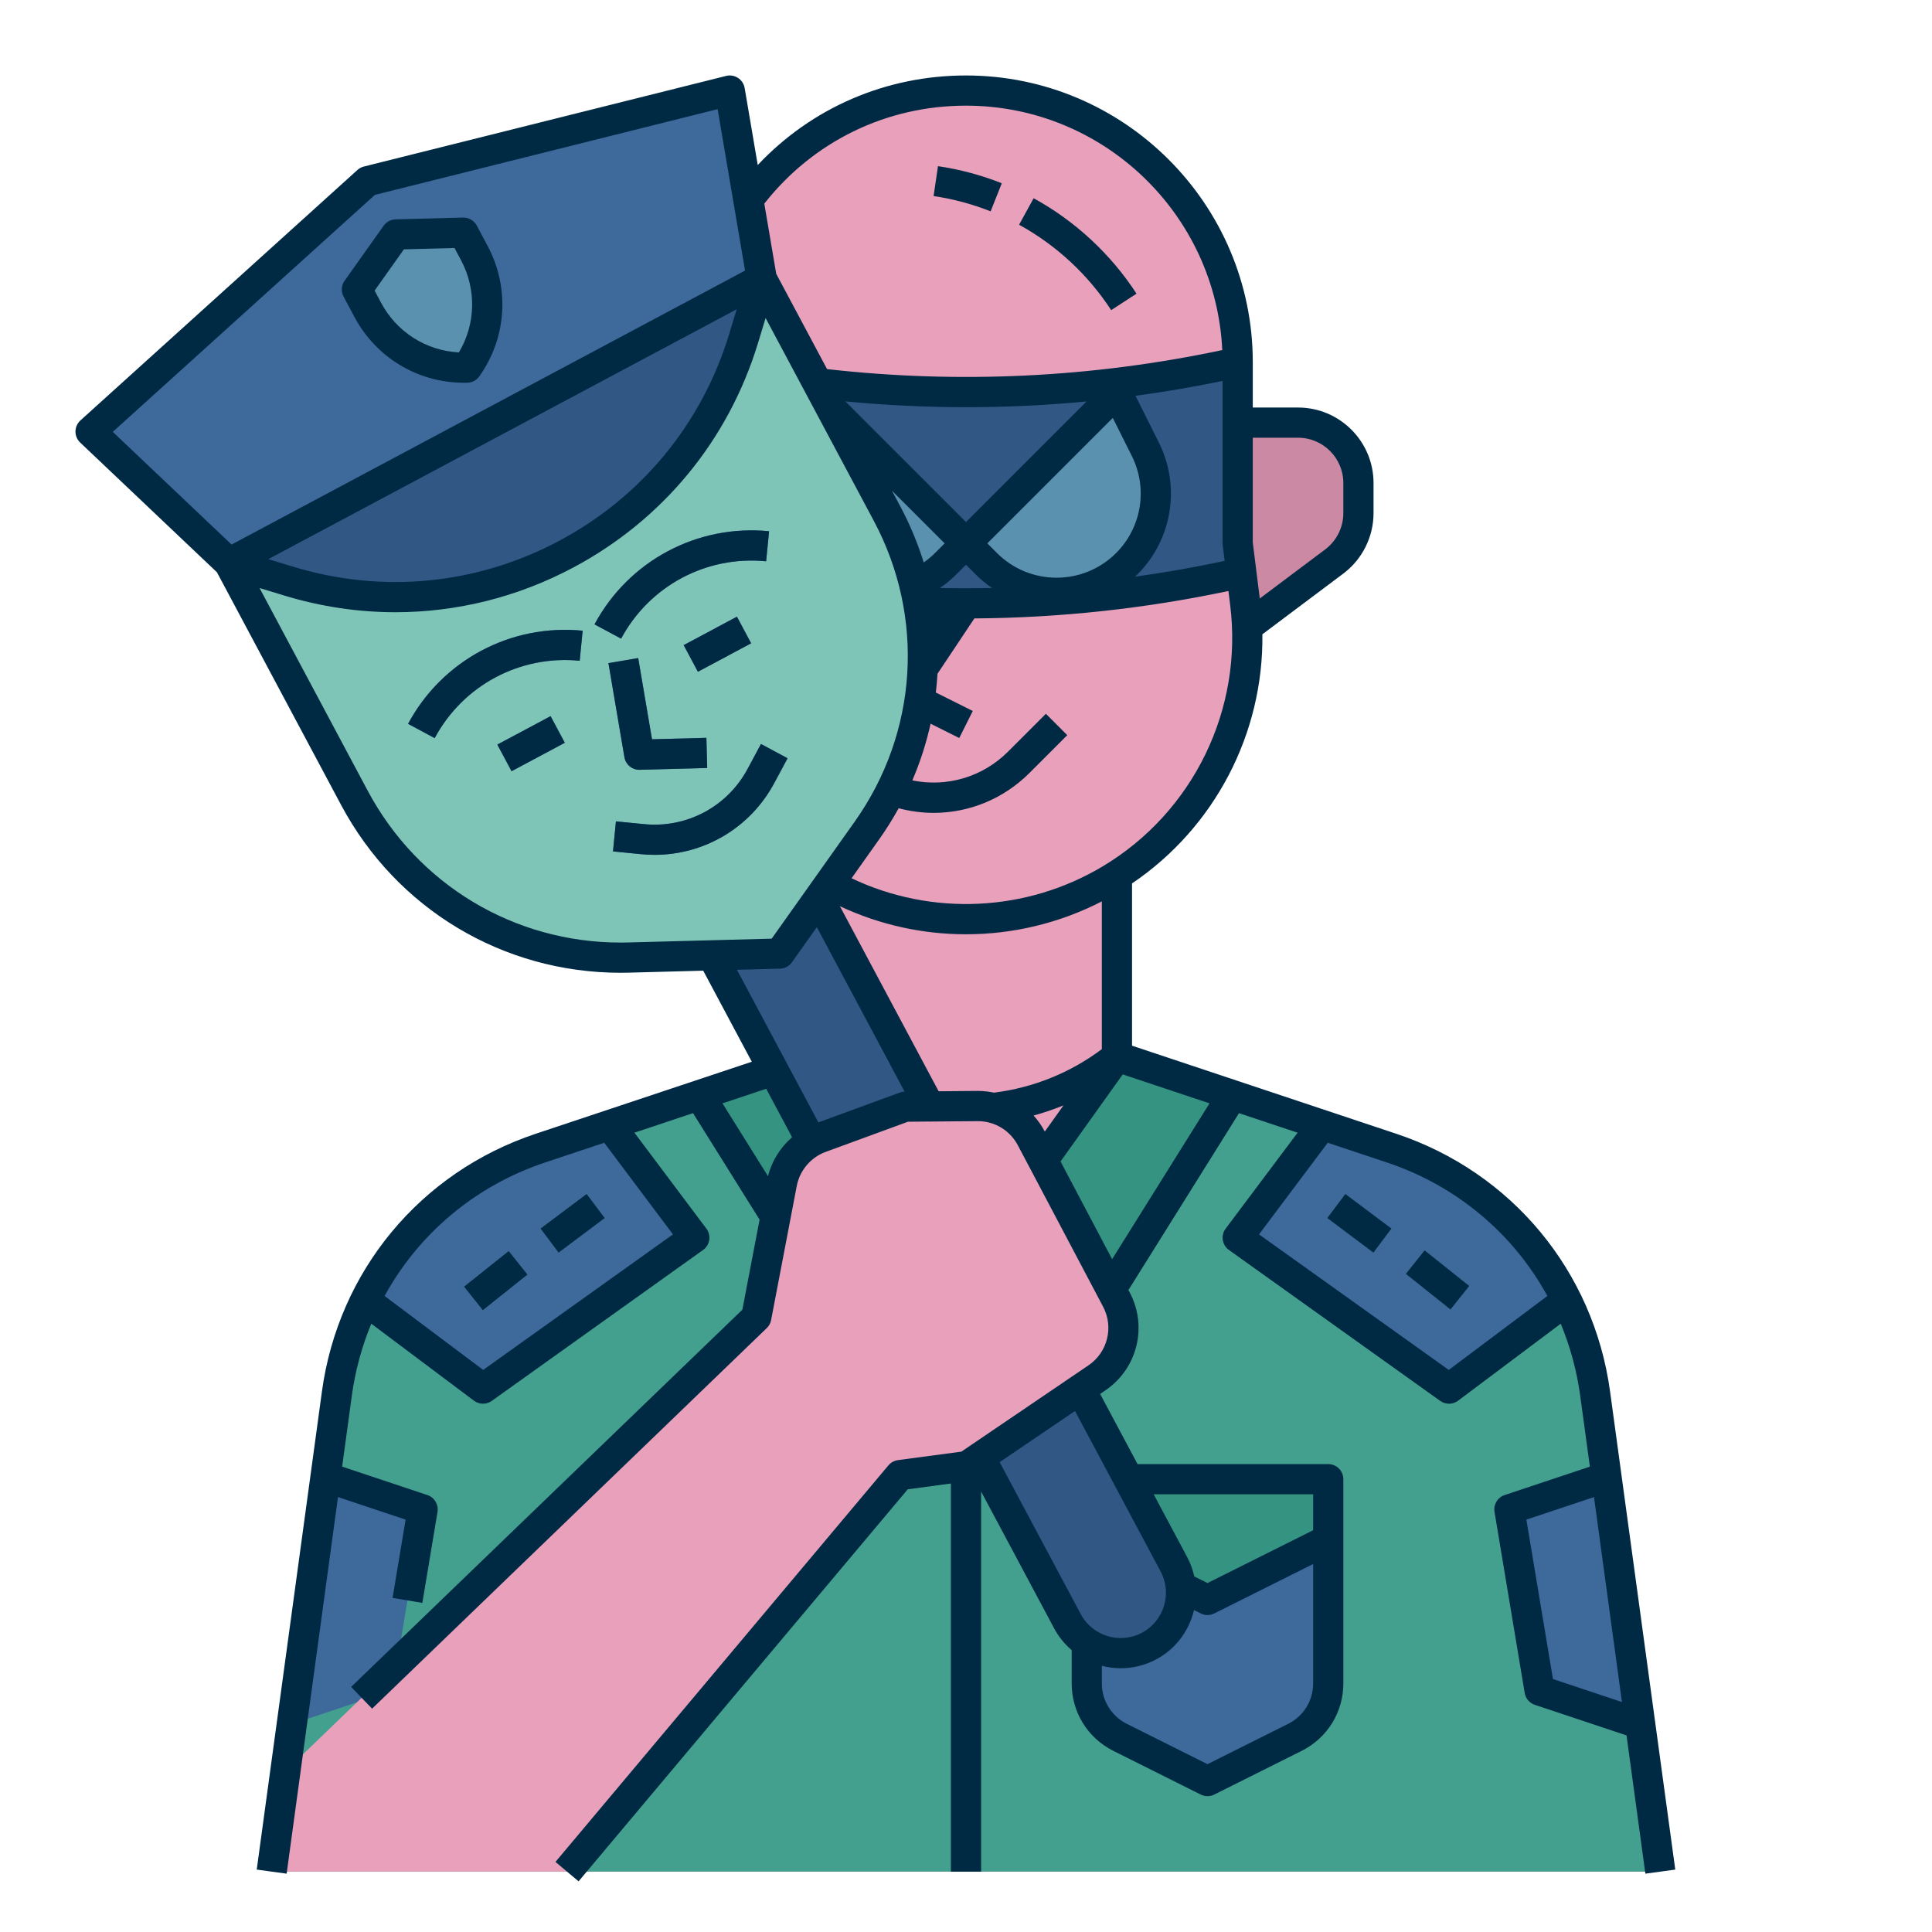
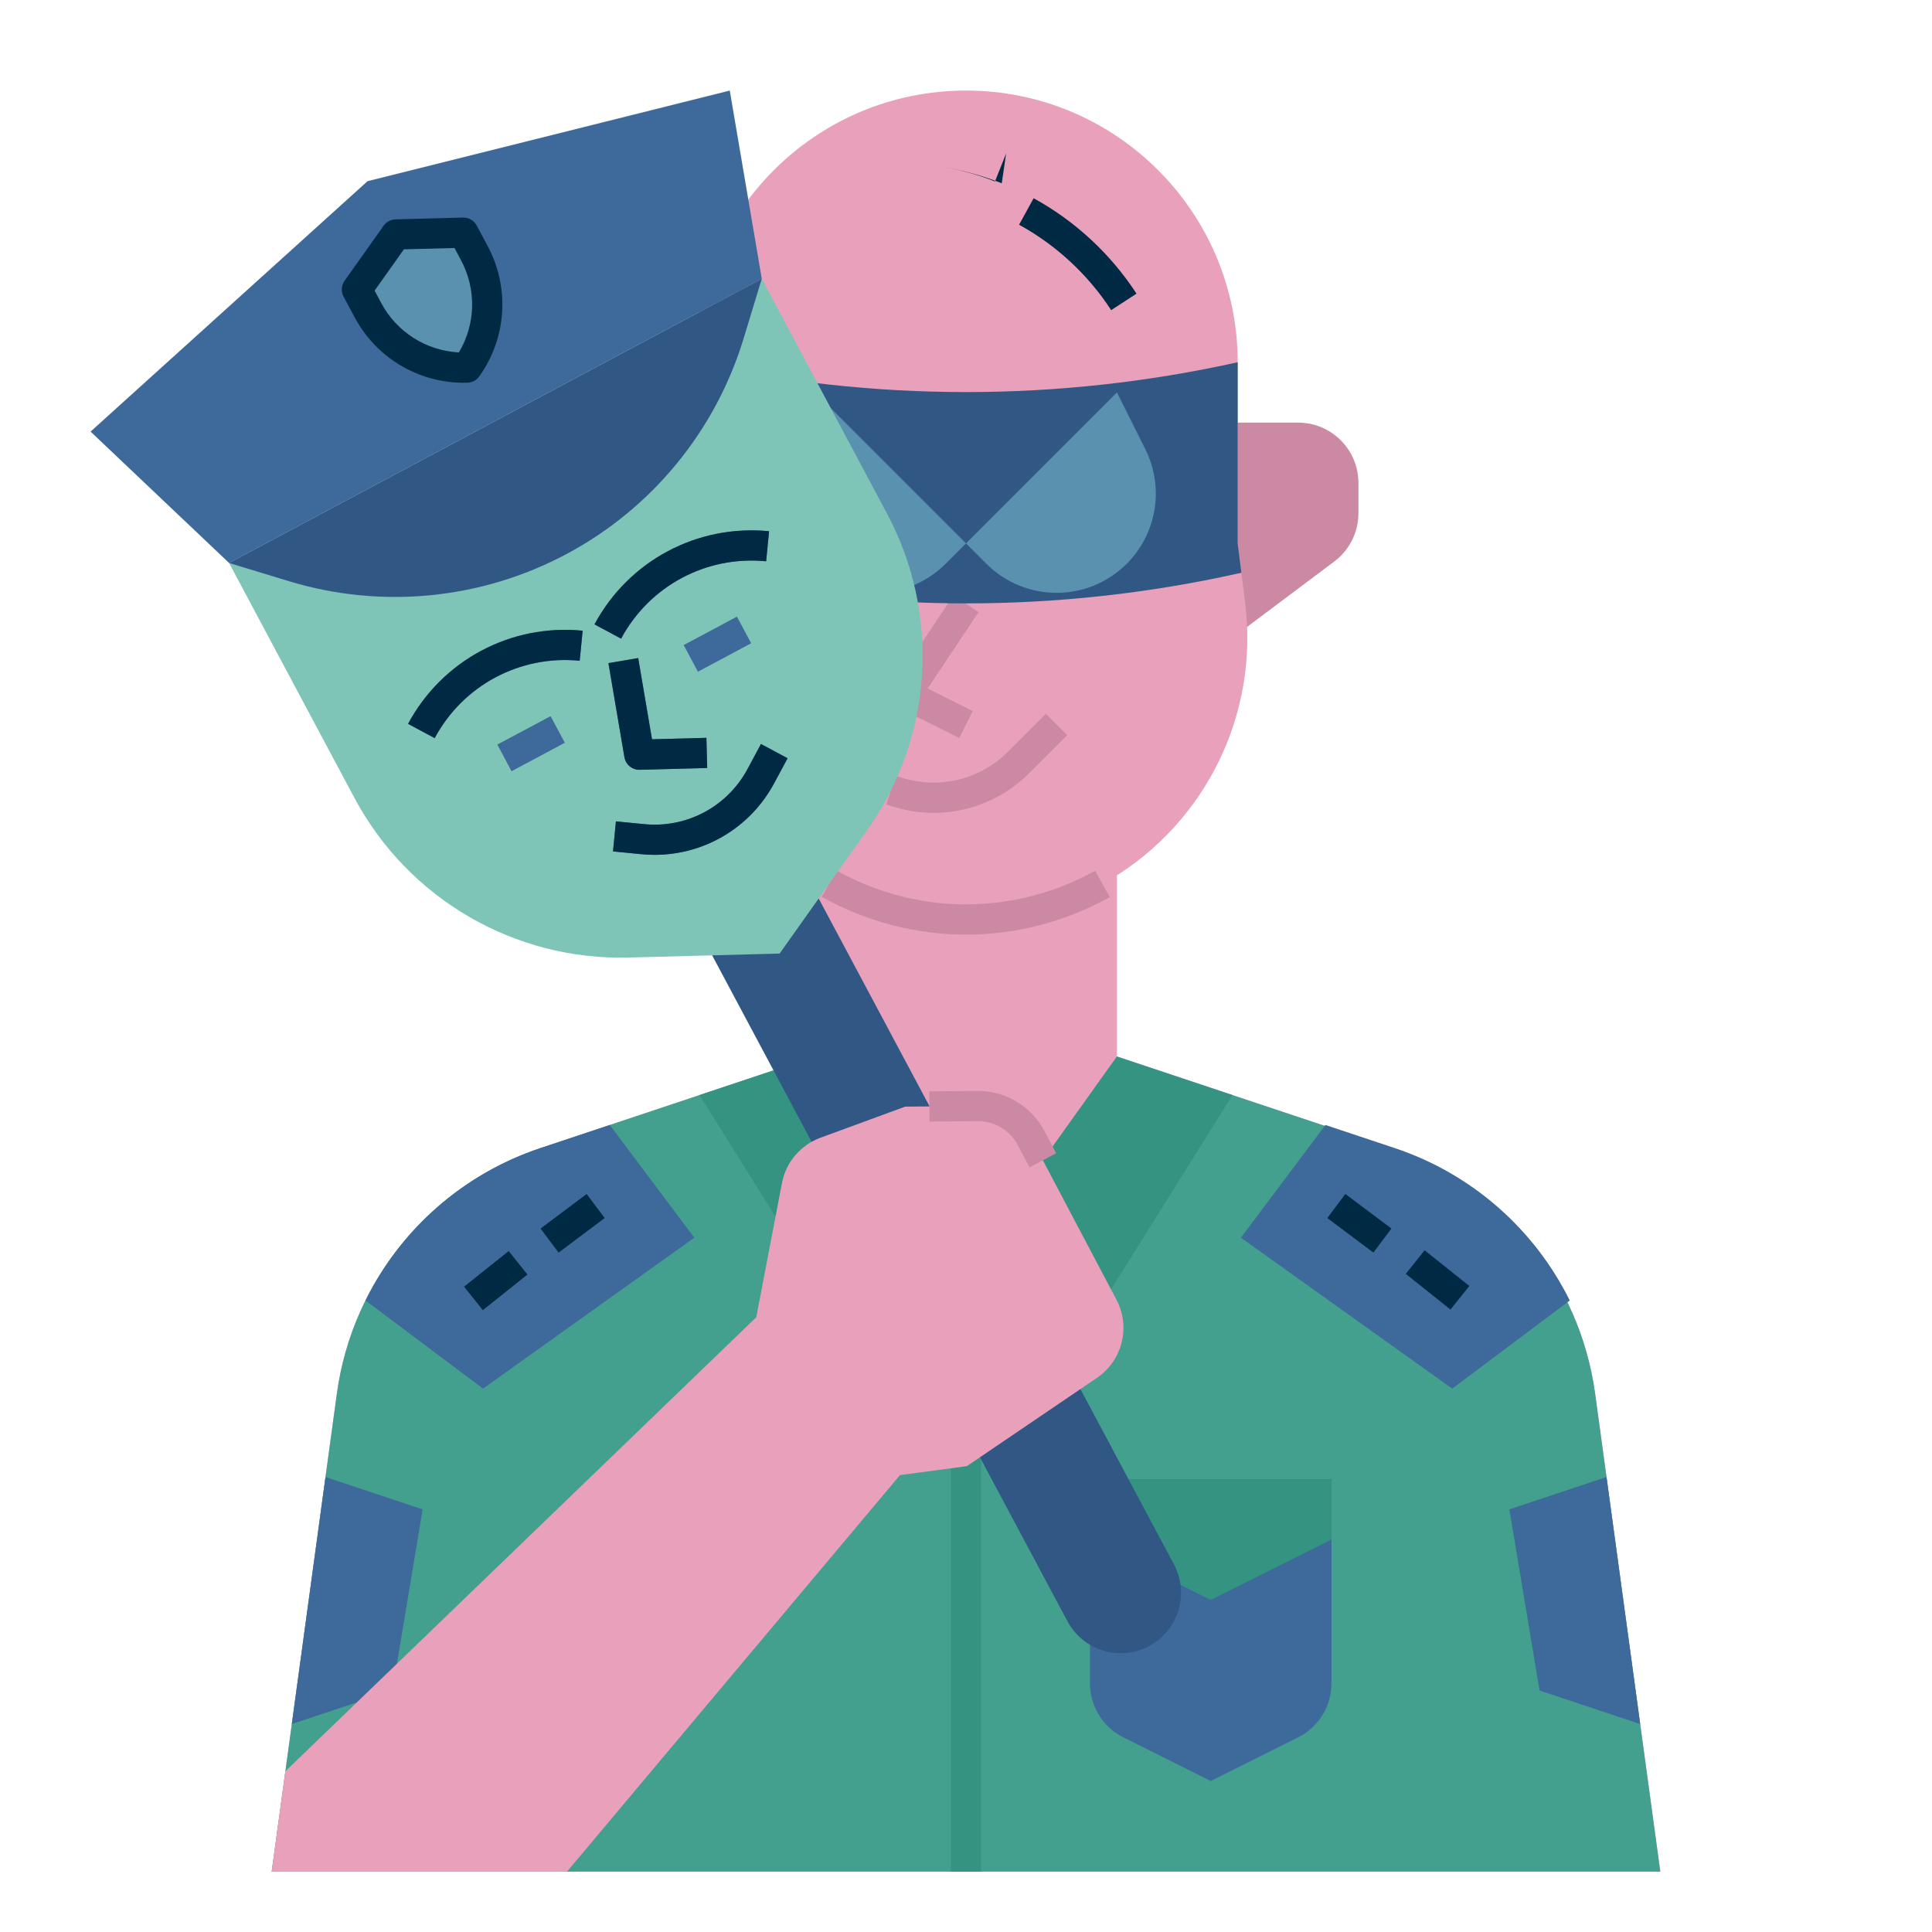
<svg xmlns="http://www.w3.org/2000/svg" height="512" viewBox="0 0 512 512" width="512" id="fi_10752342">
  <g id="c">
    <g>
      <path d="m422.728 369.339c-4.119-30.206-25.047-55.445-53.968-65.086l-72.76-24.253v-48h-80.001v48l-72.759 24.253c-28.921 9.64-49.849 34.88-53.968 65.086l-17.272 126.661h368z" fill="#e8a0bb" />
      <path d="m440 496h-368l3.63-26.59 13.64-100.07c4.12-30.21 25.05-55.45 53.97-65.09l72.76-24.25 12.47 17.46 27.53 38.54 20.37-28.51 19.63-27.49 72.76 24.25c28.92 9.64 49.85 34.88 53.97 65.09l17.27 126.66z" fill="#44a08e" />
      <path d="m86.265 391.42 25.739 8.58-8 48-26.667 8.889z" fill="#3e699b" />
      <path d="m128.004 368-31.143-23.358c9.314-18.797 25.825-33.537 46.384-40.389l18.36-6.12 22.4 29.867-56 40z" fill="#3e699b" />
      <path d="m144.108 320.185h15.298v8.001h-15.298z" fill="#5a91af" transform="matrix(.8 -.6 .6 .8 -164.16 155.891)" />
      <path d="m123.682 335.274h15.152v8h-15.152z" fill="#5a91af" transform="matrix(.782 -.624 .624 .782 -182.967 155.977)" />
      <path d="m425.739 391.42-25.739 8.58 8 48 26.667 8.889z" fill="#3e699b" />
      <path d="m384.857 368 31.143-23.358c-9.314-18.797-25.825-33.537-46.384-40.389l-18.36-6.12-22.4 29.867 56 40z" fill="#3e699b" />
      <path d="m256 335.994-39.996-55.994-.005-.007v.007l-30.62 10.207 0.0 0 40 64 30.621-15.31z" fill="#359381" />
      <path d="m168 112h24v62l-33.6-25.2c-4.029-3.022-6.4-7.764-6.4-12.8v-8c0-8.837 7.164-16 16-16z" fill="#cc89a4" />
      <path d="m344 112h-24v62l33.6-25.2c4.029-3.022 6.4-7.764 6.4-12.8v-8c0-8.837-7.164-16-16-16z" fill="#cc89a4" />
      <path d="m328 144 1.976 15.811c3.662 29.293-10.306 57.987-35.62 73.175l-0.0 0c-23.609 14.166-53.104 14.166-76.713 0l-0-0c-25.314-15.188-39.281-43.882-35.62-73.175l1.976-15.811v-48c0-39.764 32.235-72 72-72h0c39.764 0 72 32.235 72 72v48z" fill="#e8a0bb" />
      <path d="m294.476 82.182c-6.126-9.411-14.563-17.234-24.398-22.625l3.846-7.016c10.987 6.022 20.413 14.763 27.258 25.276l-6.705 4.364z" fill="#cc89a4" />
-       <path d="m262.523 56.005c-4.851-1.926-9.933-3.288-15.104-4.047l1.162-7.915c5.784.85 11.469 2.373 16.896 4.527l-2.953 7.436z" fill="#cc89a4" />
      <path d="m247.44 215.413c-3.825 0-7.691-.613-11.467-1.872l-1.084-.361 2.529-7.59 1.084.361c10.126 3.375 21.106.783 28.653-6.764l10.016-10.016 5.656 5.657-10.016 10.016c-6.89 6.89-16.005 10.568-25.372 10.568z" fill="#cc89a4" />
      <path d="m252 336h8v160h-8z" fill="#359381" />
      <path d="m288.857 392v54.111c0 6.06 3.424 11.6 8.845 14.311l23.155 11.578 23.155-11.578c5.421-2.71 8.845-8.25 8.845-14.311v-54.111z" fill="#3e699b" />
      <path d="m352.857 408v-16h-64v16l32 16z" fill="#359381" />
      <path d="m311.105 414.57-94.145-176.456-28.233 15.063 94.145 176.456c4.159 7.796 13.852 10.744 21.648 6.585 7.796-4.159 10.744-13.852 6.585-21.648z" fill="#315784" />
      <path d="m356.247 316.537h8.001v15.298h-8.001z" fill="#5a91af" transform="matrix(.6 -.8 .8 .6 -115.25 417.872)" />
-       <path d="m376.746 331.698h8v15.152h-8z" fill="#5a91af" transform="matrix(.624 -.782 .782 .624 -121.933 425.228)" />
      <path d="m254.21 195.578-16-8c-1.026-.513-1.782-1.442-2.077-2.551-.294-1.109-.099-2.291.538-3.246l16-24 6.656 4.438-13.486 20.23 11.947 5.974-3.578 7.155z" fill="#cc89a4" />
      <path d="m183.022 151.824.978.176c47.422 10.538 96.578 10.538 144 0l.976-.193-.976-7.807v-48c-47.422 10.538-96.578 10.538-144 0v48z" fill="#315784" />
      <path d="m256 144 40-40 7.523 15.046c5.062 10.125 3.078 22.353-4.926 30.358l-0.0 0c-10.271 10.271-26.922 10.271-37.193 0l-5.404-5.404z" fill="#5a91af" />
      <path d="m256 144-40-40-7.523 15.046c-5.062 10.125-3.078 22.353 4.926 30.358l0.0 0c10.271 10.271 26.922 10.271 37.193 0l5.404-5.404z" fill="#5a91af" />
      <path d="m256 247.681c-13.125 0-26.248-3.33-38.207-9.989l3.893-6.989c21.448 11.942 47.068 11.962 68.538.051l3.881 6.995c-11.933 6.622-25.02 9.932-38.104 9.932z" fill="#cc89a4" />
      <path d="m296.003 280.001-39.999 55.999-.004-.006v2.902-0l30.621 15.31 40-64v-0z" fill="#359381" />
      <path d="m290.71 365.14-34.48 23.41-17.73 2.37-88.24 105.08h-78.26l3.63-26.59 124.79-120.33 6.8-35.55c1.06-5.52 4.93-10.08 10.21-12.02l11.04-4.05 11.42-4.19 19.11-.16c5.98-.05 11.49 3.24 14.28 8.53l3.09 5.85 19.5 36.94c3.81 7.21 1.58 16.13-5.16 20.71z" fill="#e8a0bb" />
      <path d="m235.089 136.132-33.213-62.251-141.165 75.316 33.213 62.251c14.264 26.735 42.408 43.116 72.699 42.314l39.986-1.058 23.145-32.624c17.533-24.714 19.599-57.213 5.335-83.948z" fill="#7ec4b7" />
      <path d="m60.711 149.197 15.851 4.822c24.503 7.453 50.963 4.868 73.56-7.188l0-0c22.597-12.056 39.478-32.595 46.932-57.098l4.822-15.851z" fill="#315784" />
      <path d="m193.398 24-95.996 24.015-73.401 66.364 36.711 34.818 141.165-75.316z" fill="#3e699b" />
      <path d="m125.692 67.05-2.877-5.392-17.882.473-10.351 14.59 2.877 5.392c5.161 9.673 15.344 15.599 26.303 15.309v-0c6.344-8.942 7.091-20.7 1.93-30.372z" fill="#5a91af" />
      <path d="m115.191 195.61-7.049-3.784c9.055-16.866 27.223-26.557 46.265-24.684l-.781 7.962c-15.836-1.557-30.914 6.495-38.435 20.506z" fill="#3e699b" />
      <path d="m132.719 193.184h16v8h-16z" fill="#3e699b" transform="matrix(.882 -.471 .471 .882 -76.25 89.444)" />
      <path d="m164.6 169.25-7.049-3.784c9.054-16.866 27.222-26.557 46.264-24.684l-.781 7.962c-15.836-1.562-30.913 6.495-38.434 20.506z" fill="#3e699b" />
      <path d="m182.127 166.824h16v8h-16z" fill="#3e699b" transform="matrix(.882 -.471 .471 .882 -58.027 109.597)" />
      <path d="m169.424 204.004c-1.944 0-3.615-1.402-3.942-3.33l-4.239-24.941 7.887-1.341 3.658 21.521 14.415-.382.211 7.997-17.883.474c-.035.001-.071.001-.106.001z" fill="#3e699b" />
      <path d="m173.485 226.542c-1.18 0-2.368-.058-3.561-.175l-7.476-.734.781-7.962 7.476.734c11.301 1.114 22.043-4.631 27.406-14.622l3.553-6.618 7.049 3.784-3.553 6.618c-6.329 11.789-18.5 18.975-31.676 18.975z" fill="#3e699b" />
      <path d="m272.83 309.358-3.088-5.849c-2.104-3.984-6.215-6.449-10.713-6.396l-12.69.107-.068-8 12.69-.107c.059-0.0.116-0.0.174-0 7.439 0 14.203 4.073 17.682 10.662l3.088 5.849z" fill="#cc89a4" />
      <g fill="#002944">
        <path d="m294.476 82.182 6.705-4.364c-6.845-10.513-16.271-19.253-27.258-25.276l-3.846 7.016c9.835 5.39 18.272 13.214 24.398 22.625z" />
-         <path d="m265.477 48.569c-5.427-2.154-11.111-3.677-16.896-4.527l-1.162 7.915c5.172.76 10.254 2.121 15.104 4.047l2.953-7.436z" />
-         <path d="m443.963 495.459-17.271-126.661c-4.357-31.955-26.071-58.141-56.667-68.34l-70.024-23.341v-43.002c21.943-14.838 34.87-39.731 34.544-66.023l21.455-16.092c5.01-3.757 8.001-9.738 8.001-16v-8c0-11.028-8.972-20-20-20h-12v-12c0-41.907-34.094-76-76-76-21.21 0-40.885 8.553-55.191 23.733l-3.468-20.403c-.187-1.098-.823-2.069-1.756-2.678s-2.078-.803-3.158-.532l-95.996 24.015c-.637.159-1.225.473-1.712.913l-73.401 66.364c-.826.748-1.304 1.806-1.317 2.919-.013 1.114.439 2.184 1.247 2.95l36.24 34.372 32.908 61.678c14.715 27.58 42.938 44.46 74.053 44.46.759 0 1.52-.01 2.281-.03l19.632-.52 12.874 24.13-57.261 19.087c-30.597 10.199-52.31 36.385-56.667 68.34l-17.271 126.661 7.926 1.081 13.609-99.8 17.921 5.973-3.458 20.75 7.891 1.315 4.021-24.122c.324-1.941-.813-3.83-2.681-4.453l-22.593-7.531 2.563-18.795c.911-6.679 2.669-13.074 5.162-19.082l27.203 20.403c.711.533 1.556.8 2.4.8.814 0 1.629-.248 2.325-.745l56-40c.876-.626 1.463-1.579 1.628-2.643.164-1.064-.107-2.15-.753-3.012l-19.07-25.427 15.527-5.176 17.638 28.22-4.564 23.864-103.677 99.971 5.553 5.759 104.591-100.853c.595-.573.997-1.317 1.152-2.128l6.799-35.551c.787-4.117 3.721-7.57 7.655-9.013l21.812-7.999 18.413-.155c4.498-.053 8.609 2.412 10.713 6.396l22.591 42.787c2.859 5.415 1.195 12.091-3.871 15.531l-33.701 22.881-16.795 2.244c-.989.132-1.893.629-2.534 1.393l-88.23 105.083 6.127 5.145 87.233-103.896 11.438-1.528v102.852h8v-100.738l19.343 36.255c1.212 2.271 2.808 4.203 4.657 5.78v8.815c0 7.625 4.236 14.479 11.056 17.889l23.155 11.578c.563.282 1.176.422 1.789.422s1.226-.141 1.789-.422l23.155-11.578c6.819-3.41 11.056-10.264 11.056-17.889v-54.111c0-2.209-1.791-4-4-4h-50.537l-9.921-18.594 1.414-.96c8.442-5.732 11.217-16.86 6.451-25.885l-.362-.686 29.299-46.877 15.527 5.176-19.07 25.427c-.646.861-.917 1.947-.753 3.012.165 1.064.752 2.017 1.628 2.643l56 40c.696.497 1.511.745 2.325.745.845 0 1.689-.267 2.4-.8l27.203-20.403c2.492 6.008 4.251 12.403 5.162 19.082l2.563 18.795-22.593 7.531c-1.867.623-3.005 2.511-2.681 4.453l8 48c.243 1.461 1.274 2.668 2.681 3.137l24.305 8.101 4.997 36.644 7.926-1.081zm-102.597-38.615-21.366 10.683-21.366-10.683c-4.092-2.046-6.634-6.159-6.634-10.733v-4.658c1.634.422 3.321.646 5.022.646 3.173 0 6.392-.756 9.381-2.351 5.268-2.811 8.746-7.663 10.023-13.062l1.785.892c.563.282 1.176.422 1.789.422s1.226-.141 1.789-.422l26.211-13.105v31.639c0 4.575-2.542 8.688-6.634 10.733zm6.634-60.845v9.528l-28 14-3.503-1.752c-.384-1.734-.986-3.447-1.862-5.089l-8.903-16.687h42.269zm-40.424 20.453c3.114 5.838.899 13.122-4.938 16.236-5.836 3.115-13.121.899-16.236-4.938l-21.484-40.268 19.969-13.557 22.69 42.527zm-30.76-116.678c-.805-1.525-1.793-2.908-2.918-4.145 2.706-.737 5.361-1.634 7.949-2.698l-4.97 6.958zm15.482-70.218c-20.291 12.174-45.428 13.285-66.63 3.197l7.349-10.359c1.887-2.66 3.595-5.402 5.141-8.207 3.074.818 6.191 1.225 9.282 1.225 9.367 0 18.482-3.679 25.372-10.568l10.016-10.016-5.656-5.657-10.016 10.016c-6.74 6.741-16.218 9.514-25.381 7.629 2.102-4.882 3.711-9.917 4.842-15.035l7.594 3.797 3.578-7.155-9.781-4.891c.195-1.659.343-3.322.438-4.989l9.77-14.654c22.616-.15 45.19-2.584 67.332-7.269l.461 3.688c3.462 27.703-9.77 54.885-33.709 69.249zm31.732-85.06.519 4.151c-7.866 1.682-15.787 3.079-23.748 4.177.208-.197.419-.389.622-.593 9.236-9.236 11.517-23.291 5.676-34.974l-6.184-12.368c7.722-1.044 15.42-2.357 23.083-3.942v43.053c0 .166.011.332.031.496zm-74.939 11.332c1.542-1.056 2.991-2.254 4.332-3.596l2.575-2.575 2.575 2.576c1.342 1.342 2.791 2.537 4.323 3.588-4.6.097-9.203.104-13.805.007zm50.852-34.993c4.3 8.598 2.621 18.942-4.176 25.74-8.695 8.696-22.842 8.695-31.537 0l-2.575-2.576 33.248-33.247zm-43.944 17.508-31.973-31.973c10.68 1.023 21.369 1.543 32.048 1.543 10.646 0 21.281-.509 31.878-1.524l-31.954 31.954zm-5.656 5.657-2.575 2.575c-.922.922-1.92 1.741-2.97 2.48-1.571-5.051-3.621-10.009-6.18-14.805l-2.259-4.234 13.984 13.984zm93.656-28c6.617 0 12 5.383 12 12v8c0 3.757-1.795 7.346-4.801 9.6l-17.343 13.007-1.857-14.856v-27.751zm-88-88c36.413 0 66.228 28.772 67.918 64.774-34.491 7.306-69.7 9.002-104.739 5.04l-13.469-25.244-3.162-18.604c12.991-16.522 32.374-25.966 53.452-25.966zm-156.658 23.652 90.836-22.724 7.272 42.78-136.078 72.602-31.485-29.861zm95.897 30.303-2.012 6.613c-7.195 23.656-23.172 43.094-44.987 54.732-21.815 11.64-46.856 14.087-70.514 6.891l-6.612-2.012 124.125-66.225zm-28.721 167.808c-.691.018-1.377.027-2.064.027-28.149 0-53.688-15.274-67-40.226l-28.668-53.732 6.613 2.011c9.675 2.943 19.561 4.401 29.396 4.401 16.289 0 32.434-4.002 47.212-11.887 23.7-12.645 41.059-33.762 48.876-59.463l2.011-6.612 28.667 53.73c13.639 25.562 11.696 56.121-5.067 79.75l-21.988 30.992-37.985 1.006zm11.825 77.361-50.286 35.919-26.134-19.601c9.018-16.457 23.98-29.194 42.581-35.394l15.625-5.208 18.214 24.284zm24.712-38.593 6.857 12.852c-3.104 2.678-5.37 6.277-6.38 10.323l-12.069-19.311 11.593-3.864zm13.827 8.92-21.58-40.447 11.412-.302c1.259-.033 2.429-.657 3.157-1.684l6.605-9.311 23.251 43.579c-.415.017-.826.09-1.216.233zm42.078-8.338-10.211.086-26.177-49.061c10.565 4.964 21.991 7.442 33.415 7.442 12.381-.001 24.756-2.914 36.012-8.712v39.166c-8.379 6.282-18.221 10.25-28.617 11.535-1.378-.297-2.8-.456-4.248-.456-.058 0-.115 0-.174 0zm35.764 44.58-13.669-25.89 16.482-23.075 22.999 7.666zm89.217 29.35-50.286-35.919 18.214-24.284 15.625 5.208c18.6 6.2 33.562 18.937 42.581 35.394l-26.133 19.601zm27.607 81.923-7.042-42.253 17.921-5.973 7.407 54.321z" />
+         <path d="m265.477 48.569c-5.427-2.154-11.111-3.677-16.896-4.527c5.172.76 10.254 2.121 15.104 4.047l2.953-7.436z" />
        <path d="m91.053 78.604 2.877 5.393c5.771 10.816 16.841 17.436 29.043 17.436.298 0 .596-.004.895-.012 1.259-.033 2.429-.657 3.157-1.684 7.267-10.242 8.108-23.489 2.197-34.57l-2.877-5.392c-.714-1.336-2.106-2.144-3.635-2.115l-17.883.473c-1.259.033-2.429.657-3.157 1.684l-10.351 14.59c-.876 1.236-.979 2.861-.267 4.197zm15.985-12.527 13.412-.355 1.713 3.21c4.153 7.785 3.904 16.982-.55 24.463-8.693-.467-16.472-5.381-20.625-13.166l-1.714-3.211z" />
        <path d="m108.143 191.826 7.049 3.784c7.521-14.011 22.599-22.063 38.435-20.506l.781-7.962c-19.042-1.873-37.21 7.818-46.265 24.684z" />
-         <path d="m132.719 193.184h16v8h-16z" transform="matrix(.882 -.471 .471 .882 -76.25 89.444)" />
        <path d="m203.033 148.744.781-7.962c-19.042-1.874-37.21 7.818-46.264 24.684l7.049 3.784c7.521-14.011 22.598-22.067 38.434-20.506z" />
-         <path d="m182.127 166.824h16v8h-16z" transform="matrix(.882 -.471 .471 .882 -58.03 109.611)" />
        <path d="m169.424 204.004c.035 0 .071-0.0.106-.001l17.883-.474-.211-7.997-14.415.382-3.658-21.521-7.887 1.341 4.239 24.941c.327 1.927 1.998 3.33 3.942 3.33z" />
        <path d="m208.714 200.949-7.049-3.784-3.553 6.618c-5.363 9.991-16.105 15.736-27.406 14.622l-7.476-.734-.781 7.962 7.476.734c1.192.117 2.381.175 3.561.175 13.176 0 25.347-7.186 31.676-18.975l3.553-6.618z" />
        <path d="m144.104 320.185h15.298v8.001h-15.298z" transform="matrix(.8 -.6 .6 .8 -164.161 155.889)" />
        <path d="m123.678 335.274h15.152v8h-15.152z" transform="matrix(.782 -.624 .624 .782 -182.965 155.968)" />
        <path d="m356.247 316.537h8.001v15.298h-8.001z" transform="matrix(.6 -.8 .8 .6 -115.25 417.872)" />
        <path d="m376.746 331.698h8v15.152h-8z" transform="matrix(.624 -.782 .782 .624 -121.933 425.228)" />
      </g>
    </g>
  </g>
</svg>